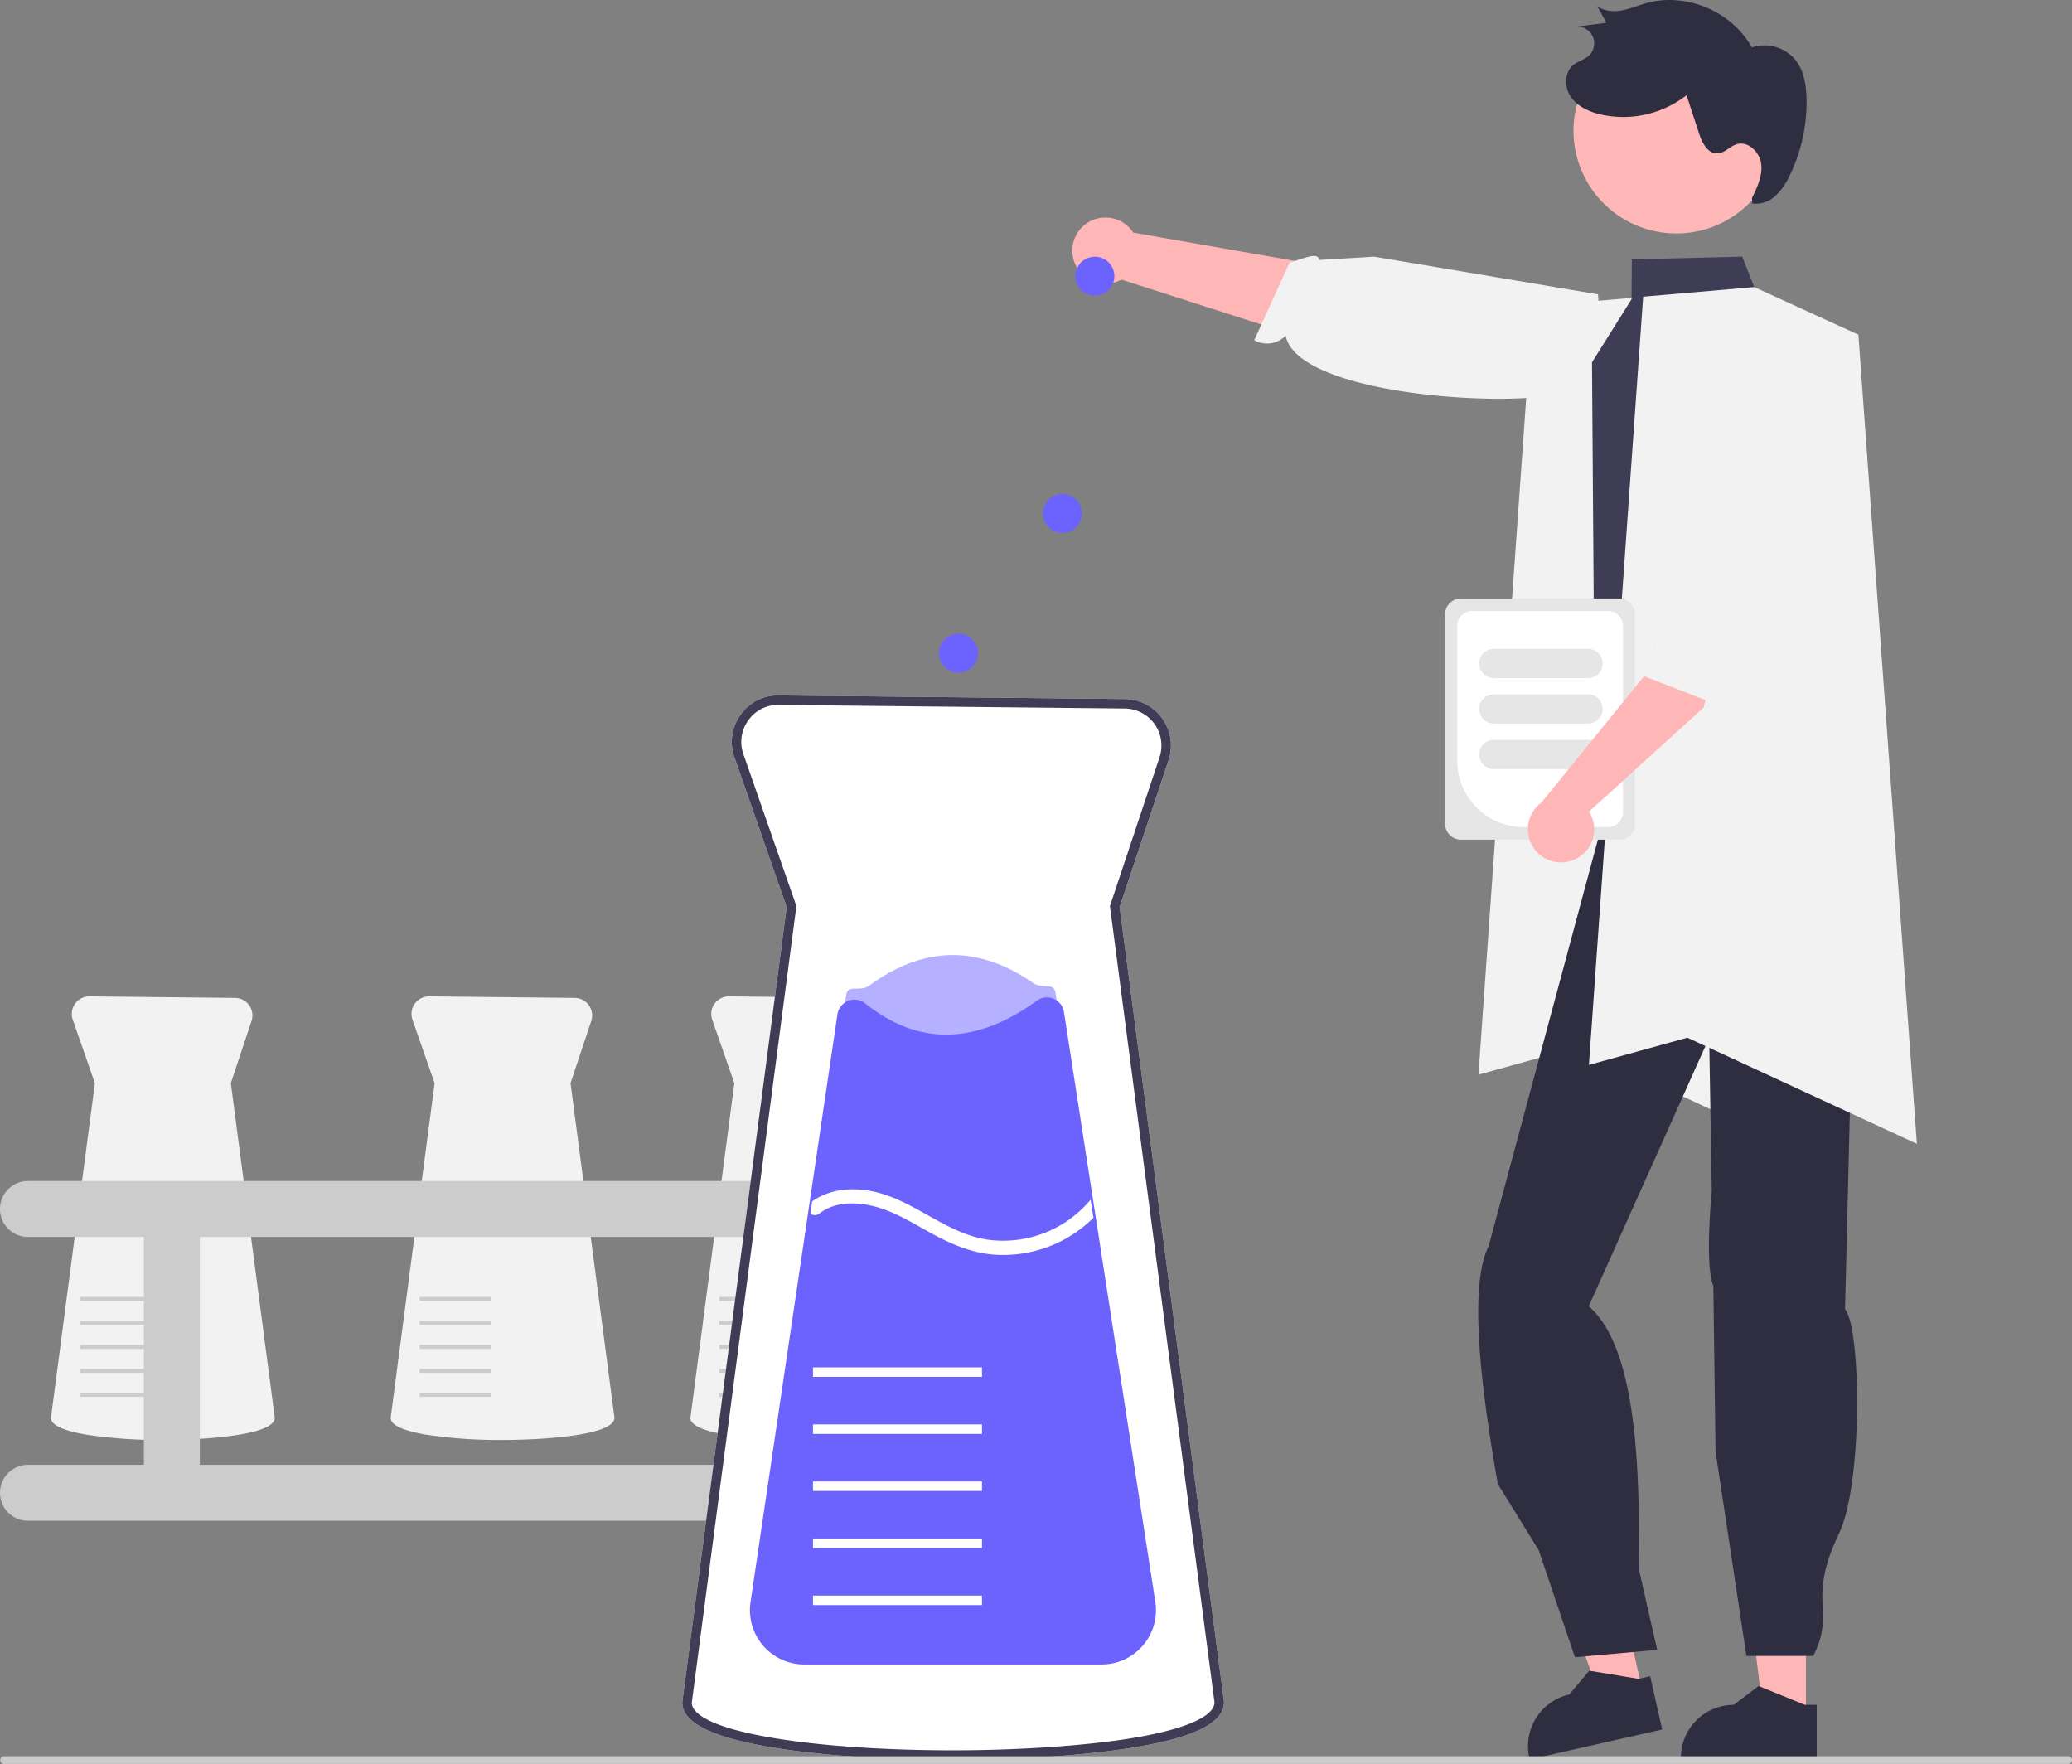
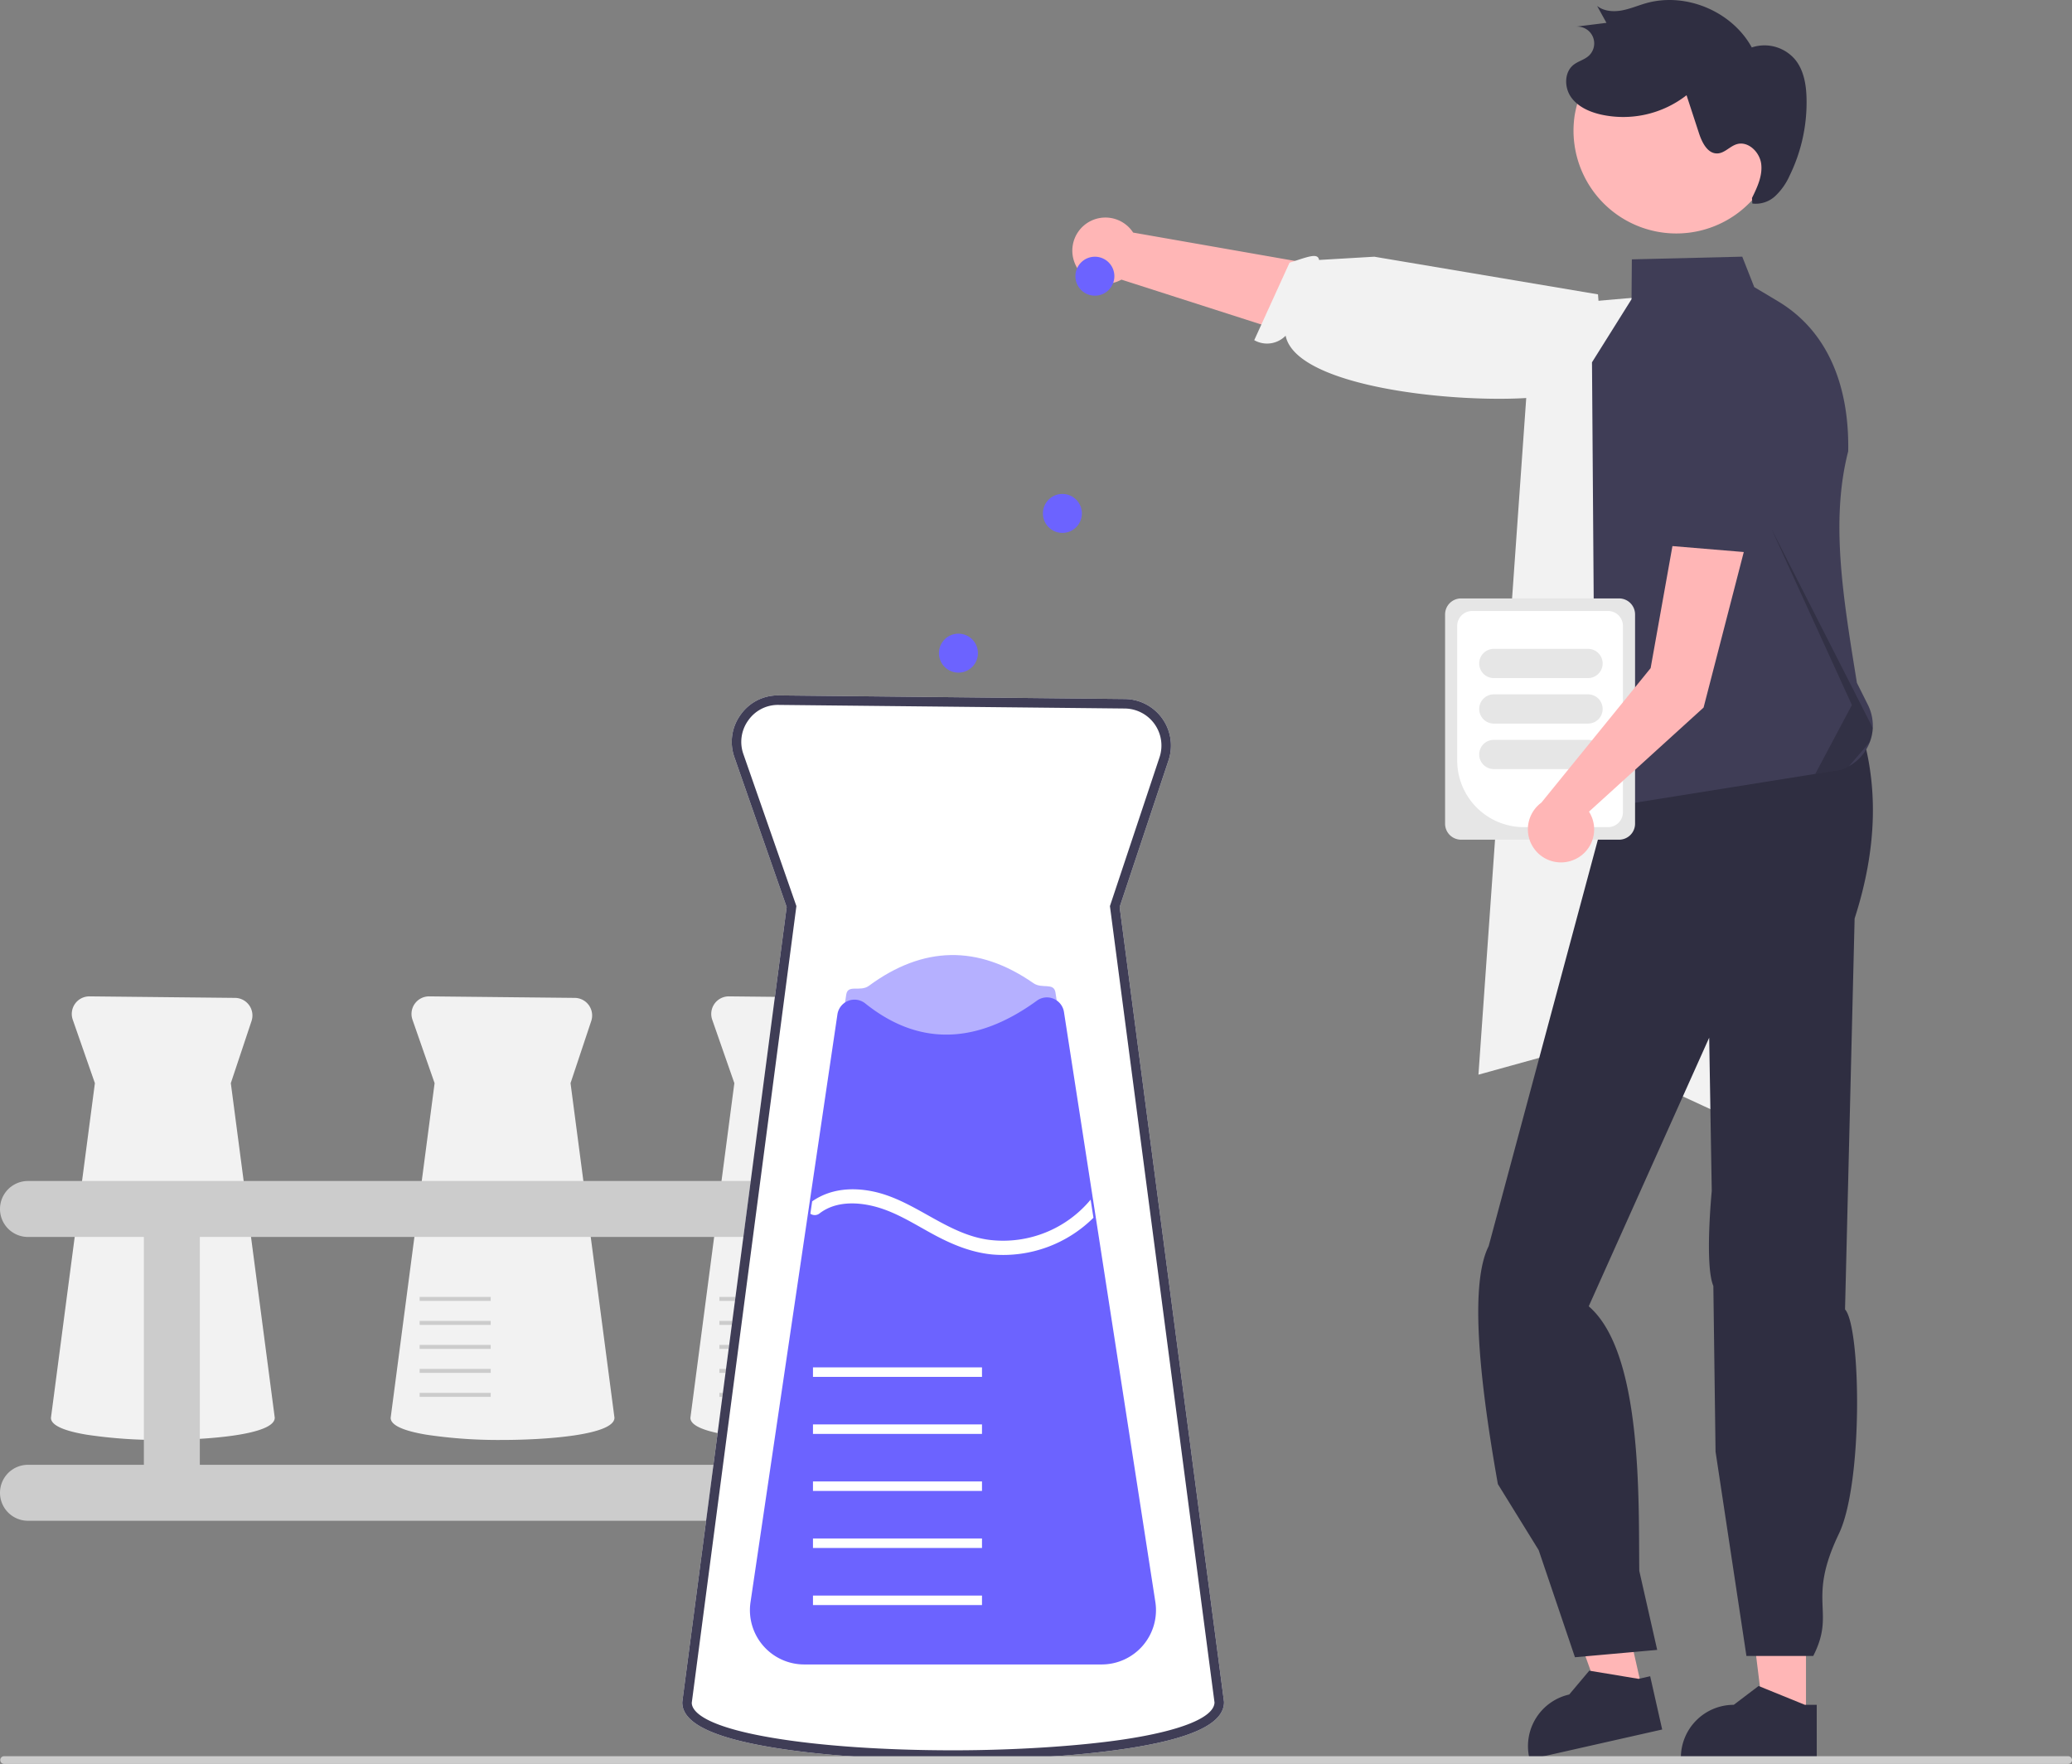
<svg xmlns="http://www.w3.org/2000/svg" data-name="Layer 1" width="637.748" height="542.828">
  <rect width="100%" height="100%" fill="#808080" stroke="none" />
  <path d="M330.64 80.54a10.132 10.132 0 0 0 14.527 5.511l87.876 28.188 29.084-22.818-113.349-19.847a10.187 10.187 0 0 0-18.137 8.966z" fill="#ffb6b6" />
  <path d="M493.406 118.209s-.797-1.952-11.312 2.296c-13.052 5.274-82.537 1.748-86.388-17.198a7.96 7.96 0 0 1-9.66 1.376l10.862-23.842c5.654-1.807 8.726-3.145 9.092-.842l17-1 68.85 11.59 1.903 23.766z" fill="#f2f2f2" />
  <path fill="#f2f2f2" d="M471.753 94.306l34.192-2.96L538 105.999l18 249-70.638-32.668-30.307 8.385 16.698-236.41z" />
  <path fill="#ffb6b6" d="M555.874 528.874l-12.969-.001-6.17-50.025 19.141.001-.002 50.025z" />
  <path d="M559.182 541.446l-41.82-.002v-.529a16.278 16.278 0 0 1 16.278-16.277l7.64-5.795 14.252 5.796h3.65z" fill="#2f2e41" />
  <path fill="#ffb6b6" d="M505.615 520.701l-12.651 2.856-17.038-47.437 18.672-4.216 11.017 48.797z" />
  <path d="M511.61 532.235l-40.791 9.21-.117-.515a16.278 16.278 0 0 1 12.292-19.463l6.175-7.336 15.18 2.515 3.56-.804zm60.69-309.188c6.081 18.34 5.438 38.246-1.461 59.611l-2.95 120.294c4.876 5.366 5.622 53.38-1.889 69.047-10.03 20.921-.806 23.718-7.896 37.598H537.54l-9.505-62.881-.677-50.969c-2.731-6.466-.49-29.225-.49-29.225l-.789-47.19L489 401.998c16.799 14.379 15.287 60.826 15.564 81.427l5.508 24.31-25.31 2.262-11.17-32.967-12.557-20.315c-6.4-35.996-8.297-62.422-2.84-73.216l37.221-138.486z" fill="#2f2e41" />
  <path d="M574.935 216.926l-3.39-6.78c-4.15-25.71-8.25-49.69-2.68-71.26.35-18.83-5.47-36.52-21.63-46.18l-7.29-4.36-3.69-9.36-33.98.83-.1 12.27-12.17 19.41v.08l.76 105.62 3.36 10.9-5.07 12.68 2.69 8.09 66.99-10.71 7.79-1.25a13.918 13.918 0 0 0 2.59-1.13 14.232 14.232 0 0 0 6.22-6.95c.07-.17.13-.33.19-.5a13.934 13.934 0 0 0 .9-4.3 14.303 14.303 0 0 0-1.49-7.1z" fill="#3f3d56" />
  <path d="M576.425 224.026a13.934 13.934 0 0 1-.9 4.3l-6.41 7.45a13.918 13.918 0 0 1-2.59 1.13l-7.79 1.25 11.27-21.19-24.77-54.23z" opacity=".2" />
  <path d="M50.127 443.127a148.84 148.84 0 0 1-23.52-1.628c-7.248-1.226-10.923-2.967-10.923-5.176l.003-.04 13.521-102.95-6.81-19.522a5.409 5.409 0 0 1 5.164-7.19l44.784.467a5.409 5.409 0 0 1 5.075 7.118l-6.375 19.125 13.522 102.952c.003 5.412-21.648 6.844-34.44 6.844z" fill="#f2f2f2" />
-   <path fill="#ccc" d="M24.602 428.635h21.876v1.23H24.602zm0-7.381h21.876v1.23H24.602zm0-7.38h21.876v1.23H24.602zm0-7.381h21.876v1.23H24.602zm0-7.381h21.876v1.23H24.602z" />
  <path d="M246.947 443.127a148.84 148.84 0 0 1-23.52-1.628c-7.248-1.226-10.924-2.967-10.924-5.176l.003-.04 13.522-102.95-6.81-19.522a5.409 5.409 0 0 1 5.163-7.19l44.785.467a5.409 5.409 0 0 1 5.074 7.118l-6.375 19.125 13.522 102.952c.003 5.412-21.647 6.844-34.44 6.844z" fill="#f2f2f2" />
  <path fill="#ccc" d="M221.422 428.635h21.876v1.23h-21.876zm0-7.381h21.876v1.23h-21.876zm0-7.38h21.876v1.23h-21.876zm0-7.381h21.876v1.23h-21.876zm0-7.381h21.876v1.23h-21.876z" />
-   <path d="M154.688 443.127a148.84 148.84 0 0 1-23.52-1.628c-7.248-1.226-10.924-2.967-10.924-5.176l.003-.04 13.522-102.95-6.81-19.522a5.409 5.409 0 0 1 5.163-7.19l44.785.467a5.409 5.409 0 0 1 5.074 7.118l-6.375 19.125 13.522 102.952c.003 5.412-21.647 6.844-34.44 6.844z" fill="#f2f2f2" />
+   <path d="M154.688 443.127a148.84 148.84 0 0 1-23.52-1.628c-7.248-1.226-10.924-2.967-10.924-5.176l.003-.04 13.522-102.95-6.81-19.522a5.409 5.409 0 0 1 5.163-7.19l44.785.467a5.409 5.409 0 0 1 5.074 7.118l-6.375 19.125 13.522 102.952c.003 5.412-21.647 6.844-34.44 6.844" fill="#f2f2f2" />
  <path fill="#ccc" d="M129.163 428.635h21.876v1.23h-21.876zm0-7.381h21.876v1.23h-21.876zm0-7.38h21.876v1.23h-21.876zm0-7.381h21.876v1.23h-21.876zm0-7.381h21.876v1.23h-21.876z" />
  <path d="M300.15 450.777h-41.825V380.66h41.825a8.61 8.61 0 0 0 0-17.221H8.61a8.61 8.61 0 0 0 0 17.221h35.674v70.117H8.611a8.61 8.61 0 0 0 0 17.222H300.15a8.61 8.61 0 1 0 0-17.222zm-238.644 0V380.66h179.598v70.117z" fill="#ccc" />
  <path d="M293.377 541.561c-21.392 0-41.344-1.382-56.178-3.892-18.3-3.095-27.197-7.594-27.197-13.751l.01-.195 32.12-244.578-16.08-46.099a14.157 14.157 0 0 1 1.89-13.075 13.998 13.998 0 0 1 11.801-5.968l106.488 1.11a14.325 14.325 0 0 1 13.441 18.854l-15.053 45.16 32.126 244.6v.095c.003 6.64-10.069 11.353-30.79 14.411-20.358 3.004-43.551 3.328-52.578 3.328z" fill="#fff" />
  <path d="M293.377 541.561c-21.392 0-41.344-1.382-56.178-3.892-18.3-3.095-27.197-7.594-27.197-13.751l.01-.195 32.12-244.578-16.08-46.099a14.157 14.157 0 0 1 1.89-13.075 13.998 13.998 0 0 1 11.801-5.968l106.488 1.11a14.325 14.325 0 0 1 13.441 18.854l-15.053 45.16 32.126 244.6v.095c.003 6.64-10.069 11.353-30.79 14.411-20.358 3.004-43.551 3.328-52.578 3.328zm-53.928-324.635a11.127 11.127 0 0 0-9.131 4.752 11.263 11.263 0 0 0-1.504 10.404l16.31 46.754-.045.345-32.157 244.832c.006 2.399 3.222 7.128 24.765 10.77 14.678 2.485 34.455 3.853 55.69 3.853 18.664 0 38.16-1.233 52.15-3.297 17.872-2.637 28.167-6.8 28.29-11.429L341.63 278.842l15.267-45.8a11.4 11.4 0 0 0-10.696-15.004l-106.504-1.11a9.7 9.7 0 0 0-.248-.002z" fill="#3f3d56" />
  <path d="M354.08 493.993H232.673l19.246-130.138.524-3.587 8.018-54.177c.489-3.305 4.293-.739 6.984-2.72 16.702-12.3 33.604-12.656 50.653-.801 2.635 1.832 6.275-.312 6.767 2.86l8.423 54.341.814 5.256z" fill="#6c63ff" opacity=".5" />
  <path d="M339.096 512.216h-91.568a16.706 16.706 0 0 1-16.526-19.151l26.753-180.91a5.309 5.309 0 0 1 8.586-3.346c16.305 13.062 34.075 12.767 52.816-.87a5.212 5.212 0 0 1 5.102-.594 5.298 5.298 0 0 1 3.226 4.107l28.12 181.5a16.707 16.707 0 0 1-16.51 19.264z" fill="#6c63ff" />
  <path fill="#fff" d="M250.227 491.007h52.024v2.925h-52.024zm0-17.553h52.024v2.925h-52.024zm0-17.552h52.024v2.925h-52.024zm0-17.553h52.024v2.925h-52.024zm0-17.553h52.024v2.925h-52.024zm86.329-46.046a39.42 39.42 0 0 1-30.936 11.322c-6.466-.585-12.36-2.999-18.036-6.041-5.865-3.145-11.54-6.904-18.035-8.66-5.69-1.535-12.433-1.74-17.318 2.063a2.374 2.374 0 0 1-2.809.073l.556-3.803c5.441-3.803 12.053-4.388 18.533-3.086 13.047 2.633 22.95 13.427 36.319 14.978a35.034 35.034 0 0 0 30.848-12.404l.015-.015z" />
  <path d="M637.748 541.638a1.186 1.186 0 0 1-1.19 1.19H1.268a1.19 1.19 0 0 1 0-2.38h635.29a1.187 1.187 0 0 1 1.19 1.19z" fill="#ccc" />
-   <path fill="#f2f2f2" d="M505.753 91.306l34.192-2.96L572 102.999l18 249-70.638-32.668-30.307 8.385 16.698-236.41z" />
  <circle cx="337" cy="84.999" r="6" fill="#6c63ff" />
  <circle cx="327" cy="157.999" r="6" fill="#6c63ff" />
  <circle cx="295" cy="200.999" r="6" fill="#6c63ff" />
  <path d="M444.786 253.486v-64.41a4.923 4.923 0 0 1 4.917-4.916h48.643a4.923 4.923 0 0 1 4.917 4.917v64.41a4.923 4.923 0 0 1-4.917 4.917h-48.643a4.923 4.923 0 0 1-4.917-4.918z" fill="#e6e6e6" />
  <path d="M448.517 234.032v-41.408a4.61 4.61 0 0 1 4.605-4.605h41.805a4.61 4.61 0 0 1 4.605 4.605v57.315a4.61 4.61 0 0 1-4.605 4.605H469.03a20.536 20.536 0 0 1-20.513-20.512z" fill="#fff" />
  <path d="M455.286 204.177a4.505 4.505 0 0 1 4.5-4.5h29a4.5 4.5 0 0 1 0 9h-29a4.505 4.505 0 0 1-4.5-4.5zm0 14a4.505 4.505 0 0 1 4.5-4.5h29a4.5 4.5 0 0 1 0 9h-29a4.505 4.505 0 0 1-4.5-4.5zm0 14a4.505 4.505 0 0 1 4.5-4.5h29a4.5 4.5 0 0 1 0 9h-29a4.505 4.505 0 0 1-4.5-4.5z" fill="#e6e6e6" />
  <path d="M484.413 264.598a10.132 10.132 0 0 0 4.668-14.818l35.27-32.04 12.373-47.862-21.959-1.827-6.712 37.558-33.632 41.396a10.187 10.187 0 0 0 9.992 17.593z" fill="#ffb6b6" />
-   <path d="M540.108 126.654s5.352.08 2.941 11.16c-1.93 8.872-9.252 58.797-15.095 69.966a7.96 7.96 0 0 1 1.927 9.567l-24.425-9.476c-2.13-5.542 1.44-7.264 3.718-7.761l-.447-17.381 3.502-44.304 24.011-11.897z" fill="#f2f2f2" />
  <path d="M547.302 44.636a31.647 31.647 0 0 1-62.715-8.535l.062-.45a31.647 31.647 0 0 1 62.644 8.984z" fill="#ffb8b8" />
  <path d="M539.248 60.936c1.625-3.3 3.294-6.845 2.838-10.496s-4.038-7.141-7.554-6.056c-2.102.649-3.691 2.725-5.889 2.831-3.024.146-4.758-3.315-5.699-6.192l-3.833-11.72a31.708 31.708 0 0 1-26.335 5.952c-3.56-.814-7.155-2.4-9.243-5.396s-2.075-7.641.788-9.906c1.404-1.11 3.273-1.532 4.615-2.717a5.171 5.171 0 0 0-4.13-9l9.653-1.206-2.876-5.2c2.072 1.633 4.956 1.852 7.553 1.385s5.043-1.537 7.583-2.25c12.196-3.423 26.37 2.529 32.466 13.633a12.356 12.356 0 0 1 13.472 3.89c2.584 3.28 3.286 7.656 3.386 11.83a51.324 51.324 0 0 1-5.231 23.774 19.477 19.477 0 0 1-4.396 6.235 8.797 8.797 0 0 1-7.06 2.309" fill="#2f2e41" />
</svg>